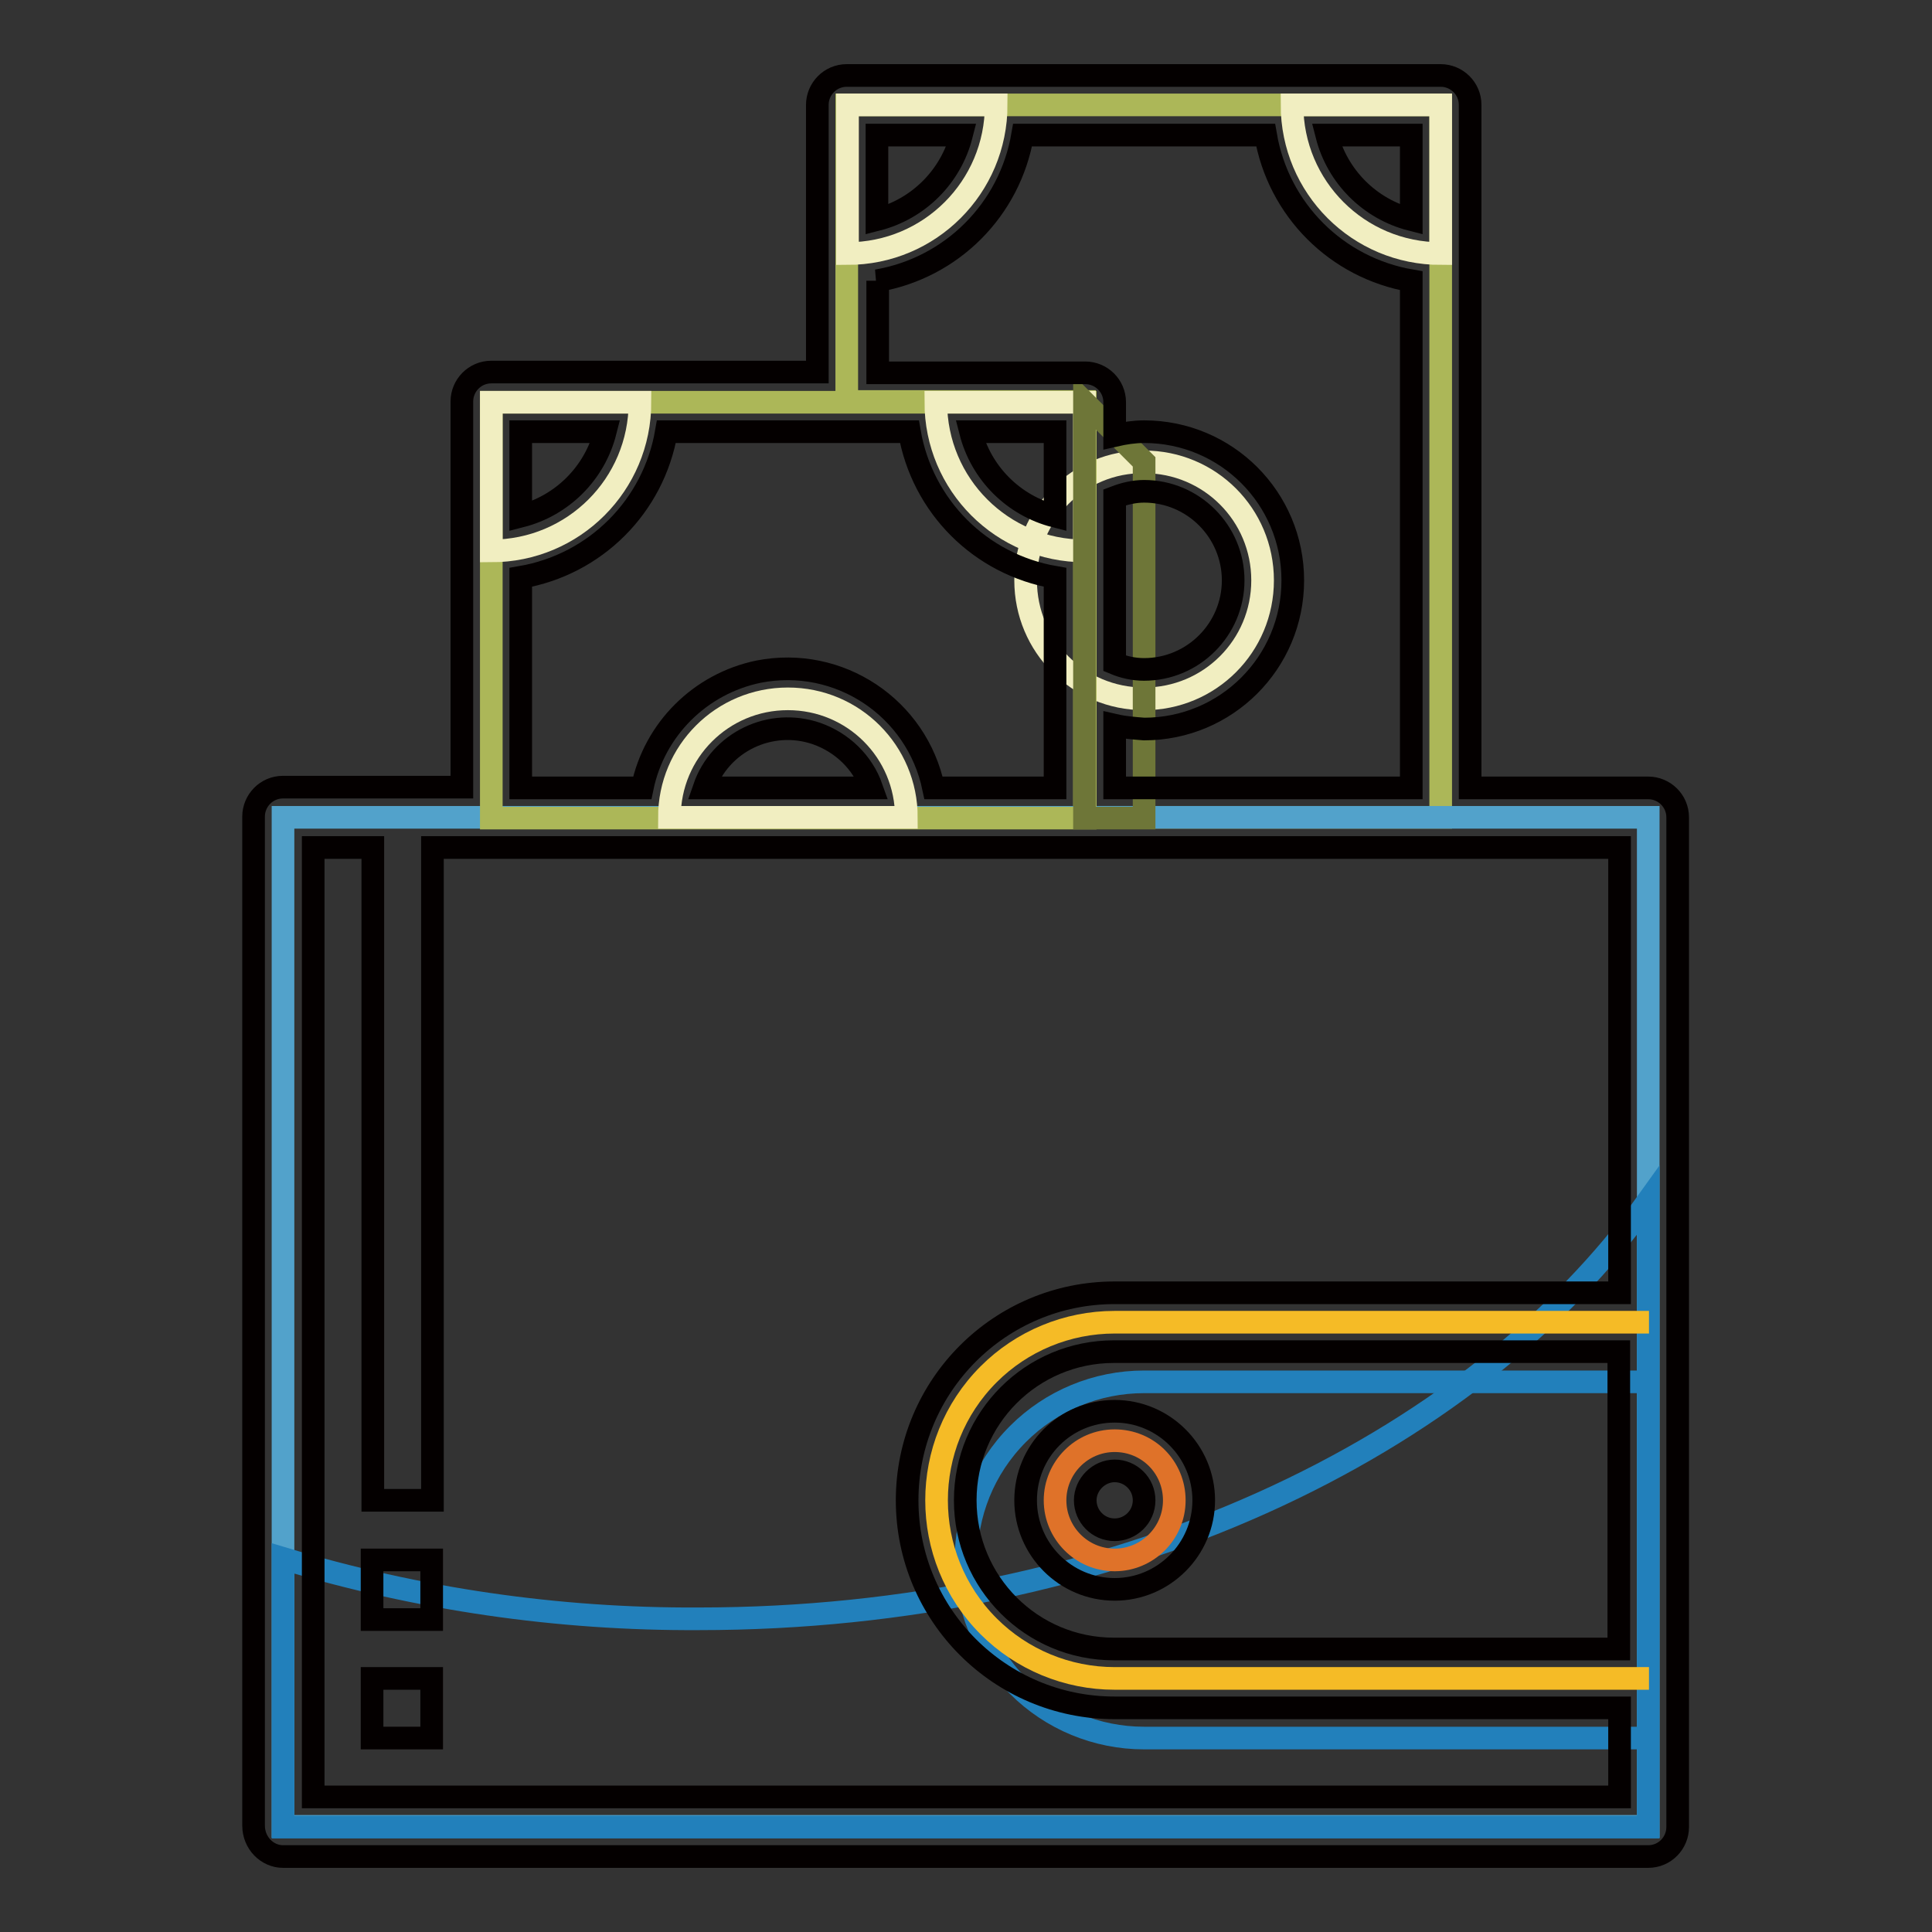
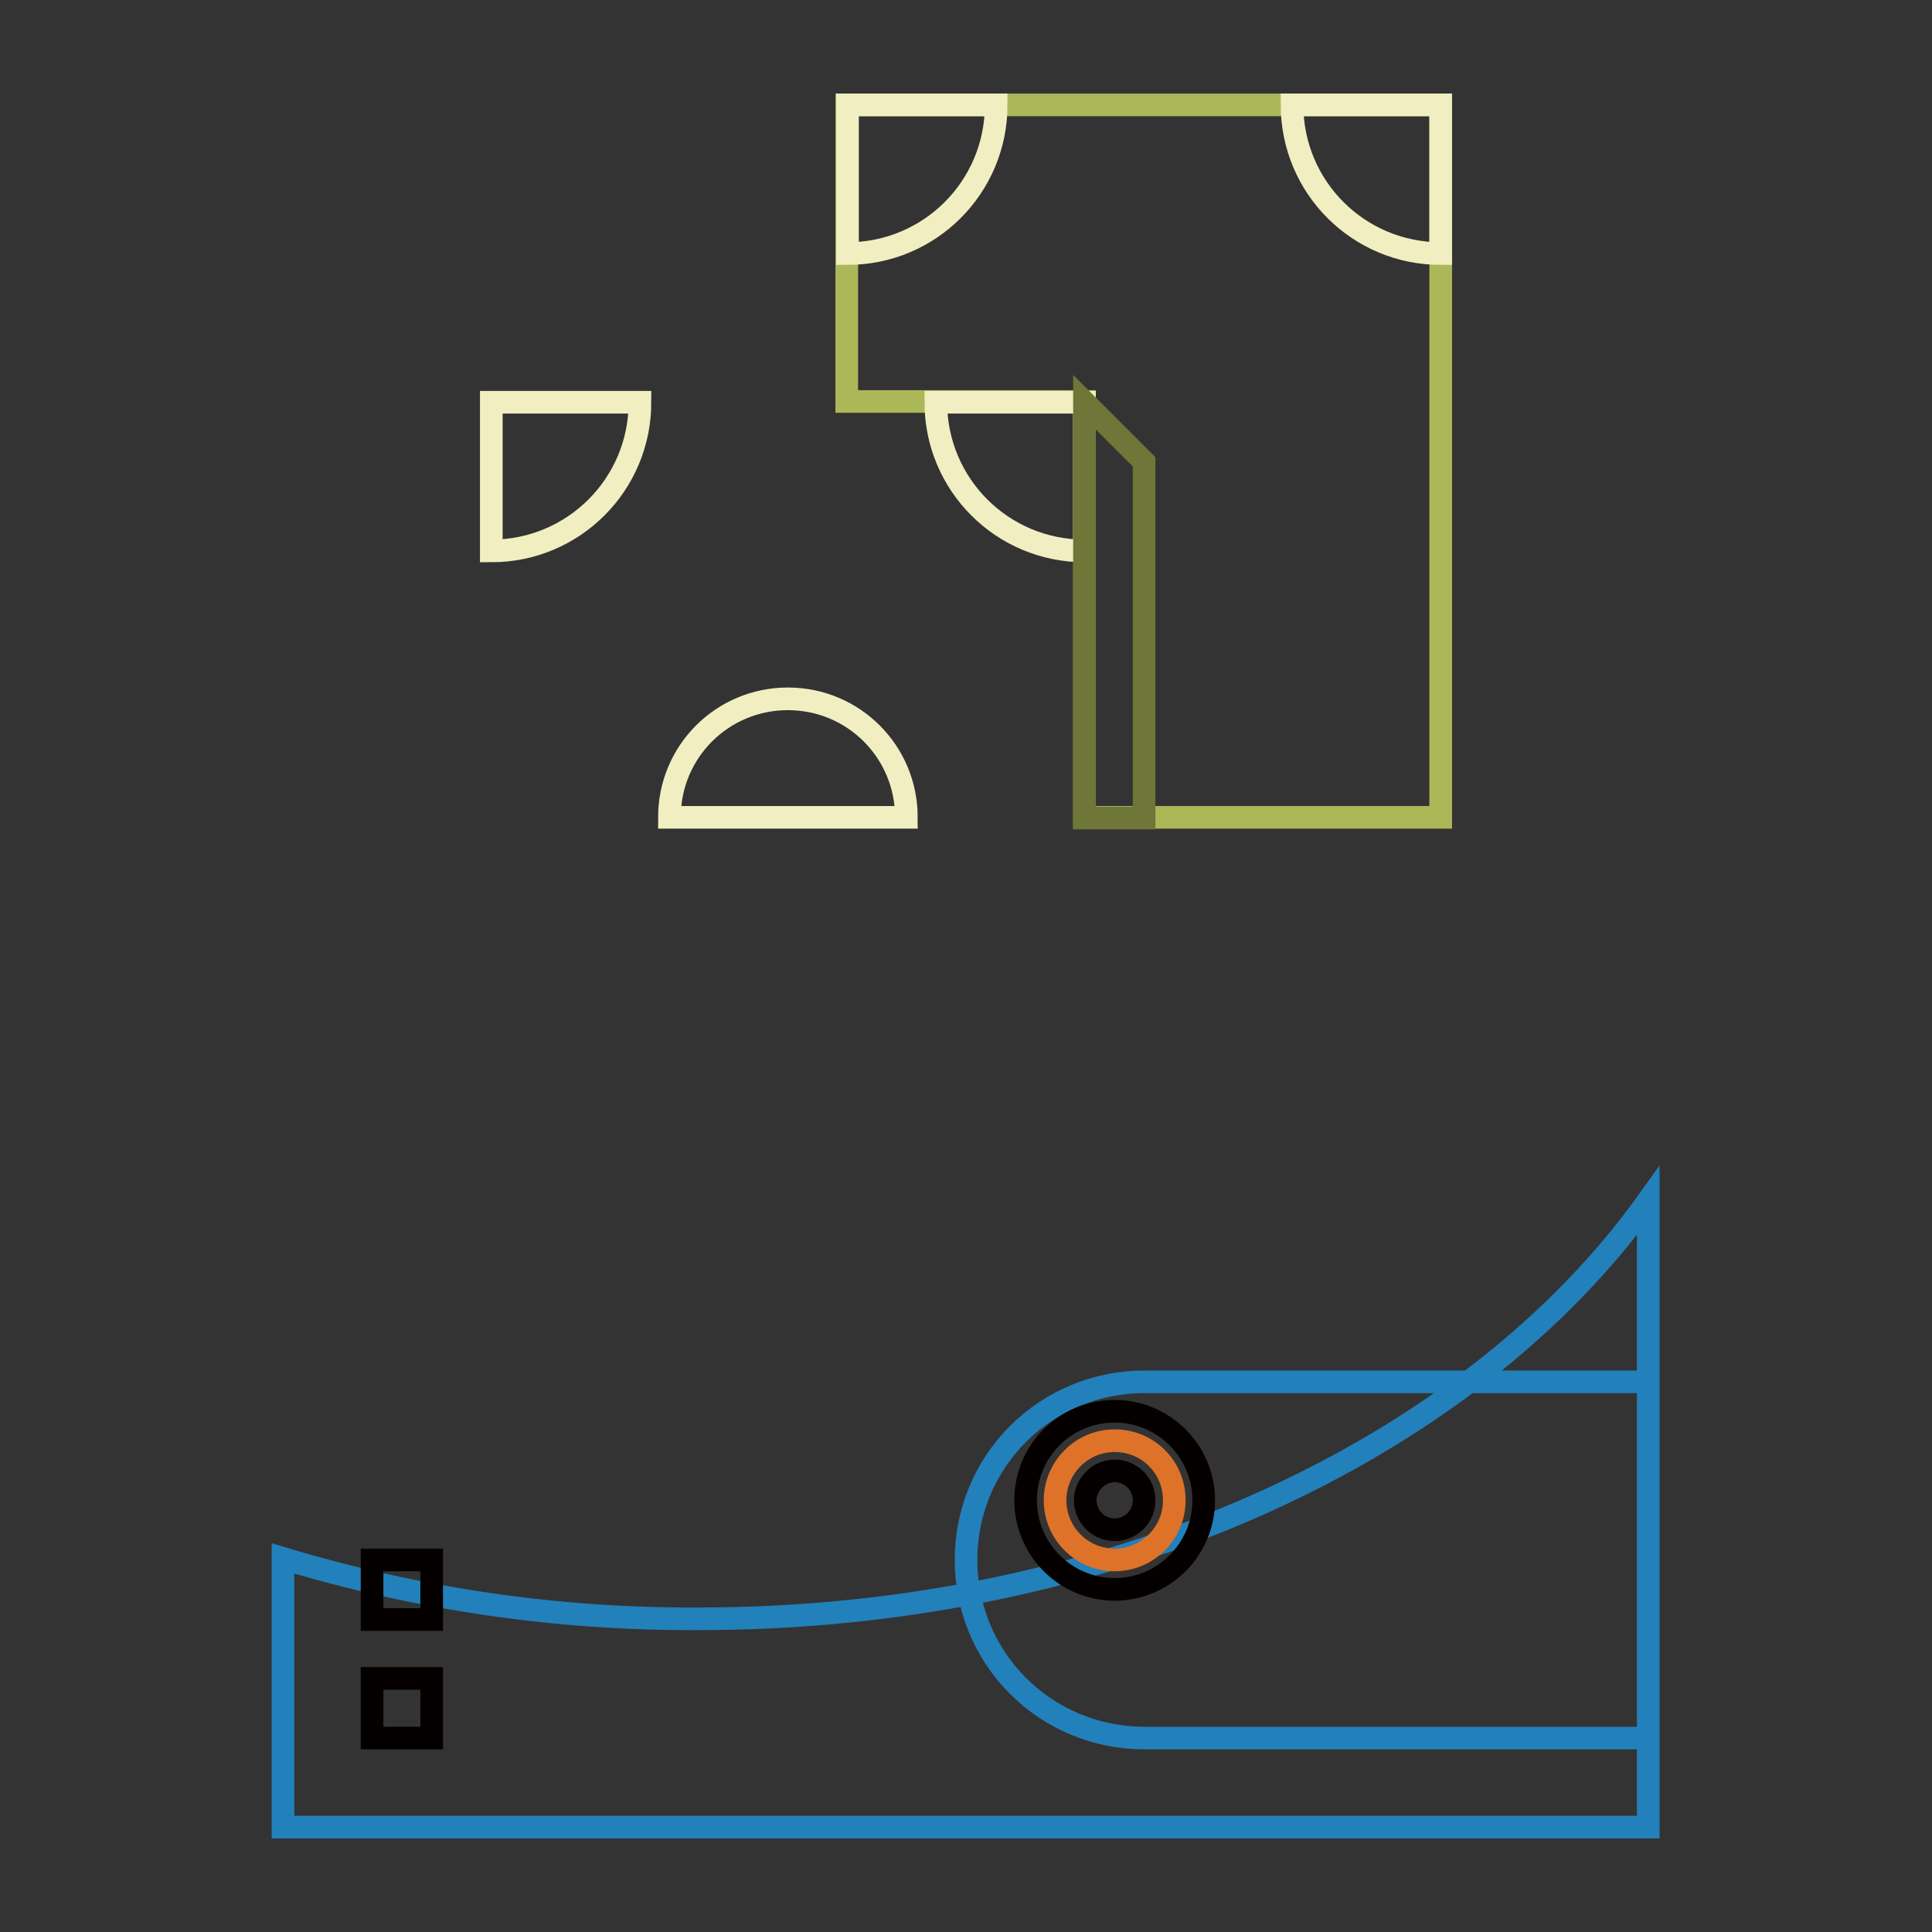
<svg xmlns="http://www.w3.org/2000/svg" version="1.1" x="0px" y="0px" viewBox="0 0 256 256" enable-background="new 0 0 256 256" xml:space="preserve">
  <rect x="0" y="0" width="256" height="256" fill="#333333" stroke="none" />
  <g>
    <path stroke-width="3" fill-opacity="0" stroke="#acb758" d="M190.9,108.3V13.9h-78.7v39.3h31.5v55.1H190.9z" />
-     <path stroke-width="3" fill-opacity="0" stroke="#f1eec1" d="M135.9,76.9c0,8.7,7,15.7,15.7,15.7c8.7,0,15.7-7,15.7-15.7c0,0,0,0,0,0c0-8.7-7-15.7-15.7-15.7 C142.9,61.1,135.9,68.2,135.9,76.9C135.9,76.9,135.9,76.9,135.9,76.9z" />
-     <path stroke-width="3" fill-opacity="0" stroke="#52a2cb" d="M37.5,108.3h180.9v133.7H37.5V108.3z" />
-     <path stroke-width="3" fill-opacity="0" stroke="#acb758" d="M65.1,53.3h78.7v55.1H65.1V53.3z" />
    <path stroke-width="3" fill-opacity="0" stroke="#f1eec1" d="M88.7,108.3c0-8.7,7-15.7,15.7-15.7c8.7,0,15.7,7,15.7,15.7H88.7z M65.1,53.3h19.7 c0,10.9-8.8,19.7-19.7,19.7V53.3z M143.7,53.3v19.7c-10.9,0-19.7-8.8-19.7-19.7H143.7z M112.3,13.9h19.7c0,10.9-8.8,19.7-19.7,19.7 V13.9z M190.9,13.9v19.7c-10.9,0-19.7-8.8-19.7-19.7H190.9z" />
    <path stroke-width="3" fill-opacity="0" stroke="#6e7638" d="M143.7,108.3V53.3l7.9,7.9v47.2H143.7z" />
    <path stroke-width="3" fill-opacity="0" stroke="#2280bb" d="M92.6,214.5c-18.7,0.1-37.2-2.6-55.1-8v35.6h180.9v-83C194.9,192,147.4,214.5,92.6,214.5z" />
    <path stroke-width="3" fill-opacity="0" stroke="#2280bb" d="M218.5,183.1h-66.9c-6.3,0-12.3,2.5-16.7,6.9c-9.2,9.2-9.2,24.2,0,33.4l0,0c4.4,4.4,10.4,6.9,16.7,6.9h66.9 " />
-     <path stroke-width="3" fill-opacity="0" stroke="#f5bb26" d="M218.5,175.2h-70.8c-6.3,0-12.3,2.5-16.7,6.9c-9.2,9.2-9.2,24.2,0,33.4l0,0c4.4,4.4,10.4,6.9,16.7,6.9h70.8 " />
    <path stroke-width="3" fill-opacity="0" stroke="#df7229" d="M139.8,198.8c0,4.3,3.5,7.9,7.9,7.9c4.3,0,7.9-3.5,7.9-7.9s-3.5-7.9-7.9-7.9 C143.3,190.9,139.8,194.5,139.8,198.8L139.8,198.8z" />
    <path stroke-width="3" fill-opacity="0" stroke="#040000" d="M135.9,198.8c0,6.5,5.3,11.8,11.8,11.8c6.5,0,11.8-5.3,11.8-11.8s-5.3-11.8-11.8-11.8 C141.1,187,135.9,192.3,135.9,198.8z M151.6,198.8c0,2.2-1.8,3.9-3.9,3.9c-2.2,0-3.9-1.8-3.9-3.9s1.8-3.9,3.9-3.9 C149.8,194.9,151.6,196.6,151.6,198.8z" />
-     <path stroke-width="3" fill-opacity="0" stroke="#040000" d="M37.5,246h180.9c2.2,0,3.9-1.8,3.9-3.9V108.3c0-2.2-1.8-3.9-3.9-3.9h-23.6V13.9c0-2.2-1.8-3.9-3.9-3.9 h-78.7c-2.2,0-3.9,1.8-3.9,3.9v35.4H65.1c-2.2,0-3.9,1.8-3.9,3.9v51.1H37.5c-2.2,0-3.9,1.8-3.9,3.9v133.7 C33.6,244.2,35.4,246,37.5,246z M214.5,218.5h-66.9c-10.9,0-19.7-8.8-19.7-19.7c0-10.9,8.8-19.7,19.7-19.7h66.9L214.5,218.5 L214.5,218.5z M187,29.1c-5.5-1.4-9.8-5.7-11.2-11.2H187V29.1z M127.4,17.9c-1.4,5.5-5.7,9.8-11.2,11.2V17.9H127.4z M116.2,37.2 c9.9-1.7,17.6-9.4,19.3-19.3h32.2c1.7,9.9,9.4,17.6,19.3,19.3v67.2h-39.3v-8.3c1.3,0.3,2.6,0.4,3.9,0.5c10.9,0,19.7-8.8,19.7-19.7 c0-10.9-8.8-19.7-19.7-19.7c-1.3,0-2.6,0.2-3.9,0.5v-4.4c0-2.2-1.8-3.9-3.9-3.9h-27.5V37.2z M139.8,68.4 c-5.5-1.4-9.8-5.7-11.2-11.2h11.2V68.4z M147.7,65.9c1.3-0.5,2.6-0.8,3.9-0.8c6.5,0,11.8,5.3,11.8,11.8c0,6.5-5.3,11.8-11.8,11.8 c-1.4,0-2.7-0.3-3.9-0.8V65.9L147.7,65.9z M80.2,57.2C78.8,62.7,74.5,67,69,68.4V57.2H80.2z M69,76.5c9.9-1.7,17.6-9.4,19.3-19.3 h32.2c1.7,9.9,9.4,17.6,19.3,19.3v27.9h-16.1c-2.2-10.6-12.5-17.5-23.2-15.4c-7.7,1.6-13.8,7.6-15.4,15.4H69V76.5z M115.5,104.4 H93.3c2.1-6.1,8.8-9.3,14.9-7.2C111.6,98.4,114.3,101,115.5,104.4z M41.5,112.3h7.9v86.5h7.9v-86.5h157.3v59h-66.9 c-15.2,0-27.5,12.3-27.5,27.5c0,15.2,12.3,27.5,27.5,27.5h66.9v11.8H41.5V112.3z" />
    <path stroke-width="3" fill-opacity="0" stroke="#040000" d="M49.3,222.4h7.9v7.9h-7.9V222.4z M49.3,206.7h7.9v7.9h-7.9V206.7z" />
  </g>
</svg>